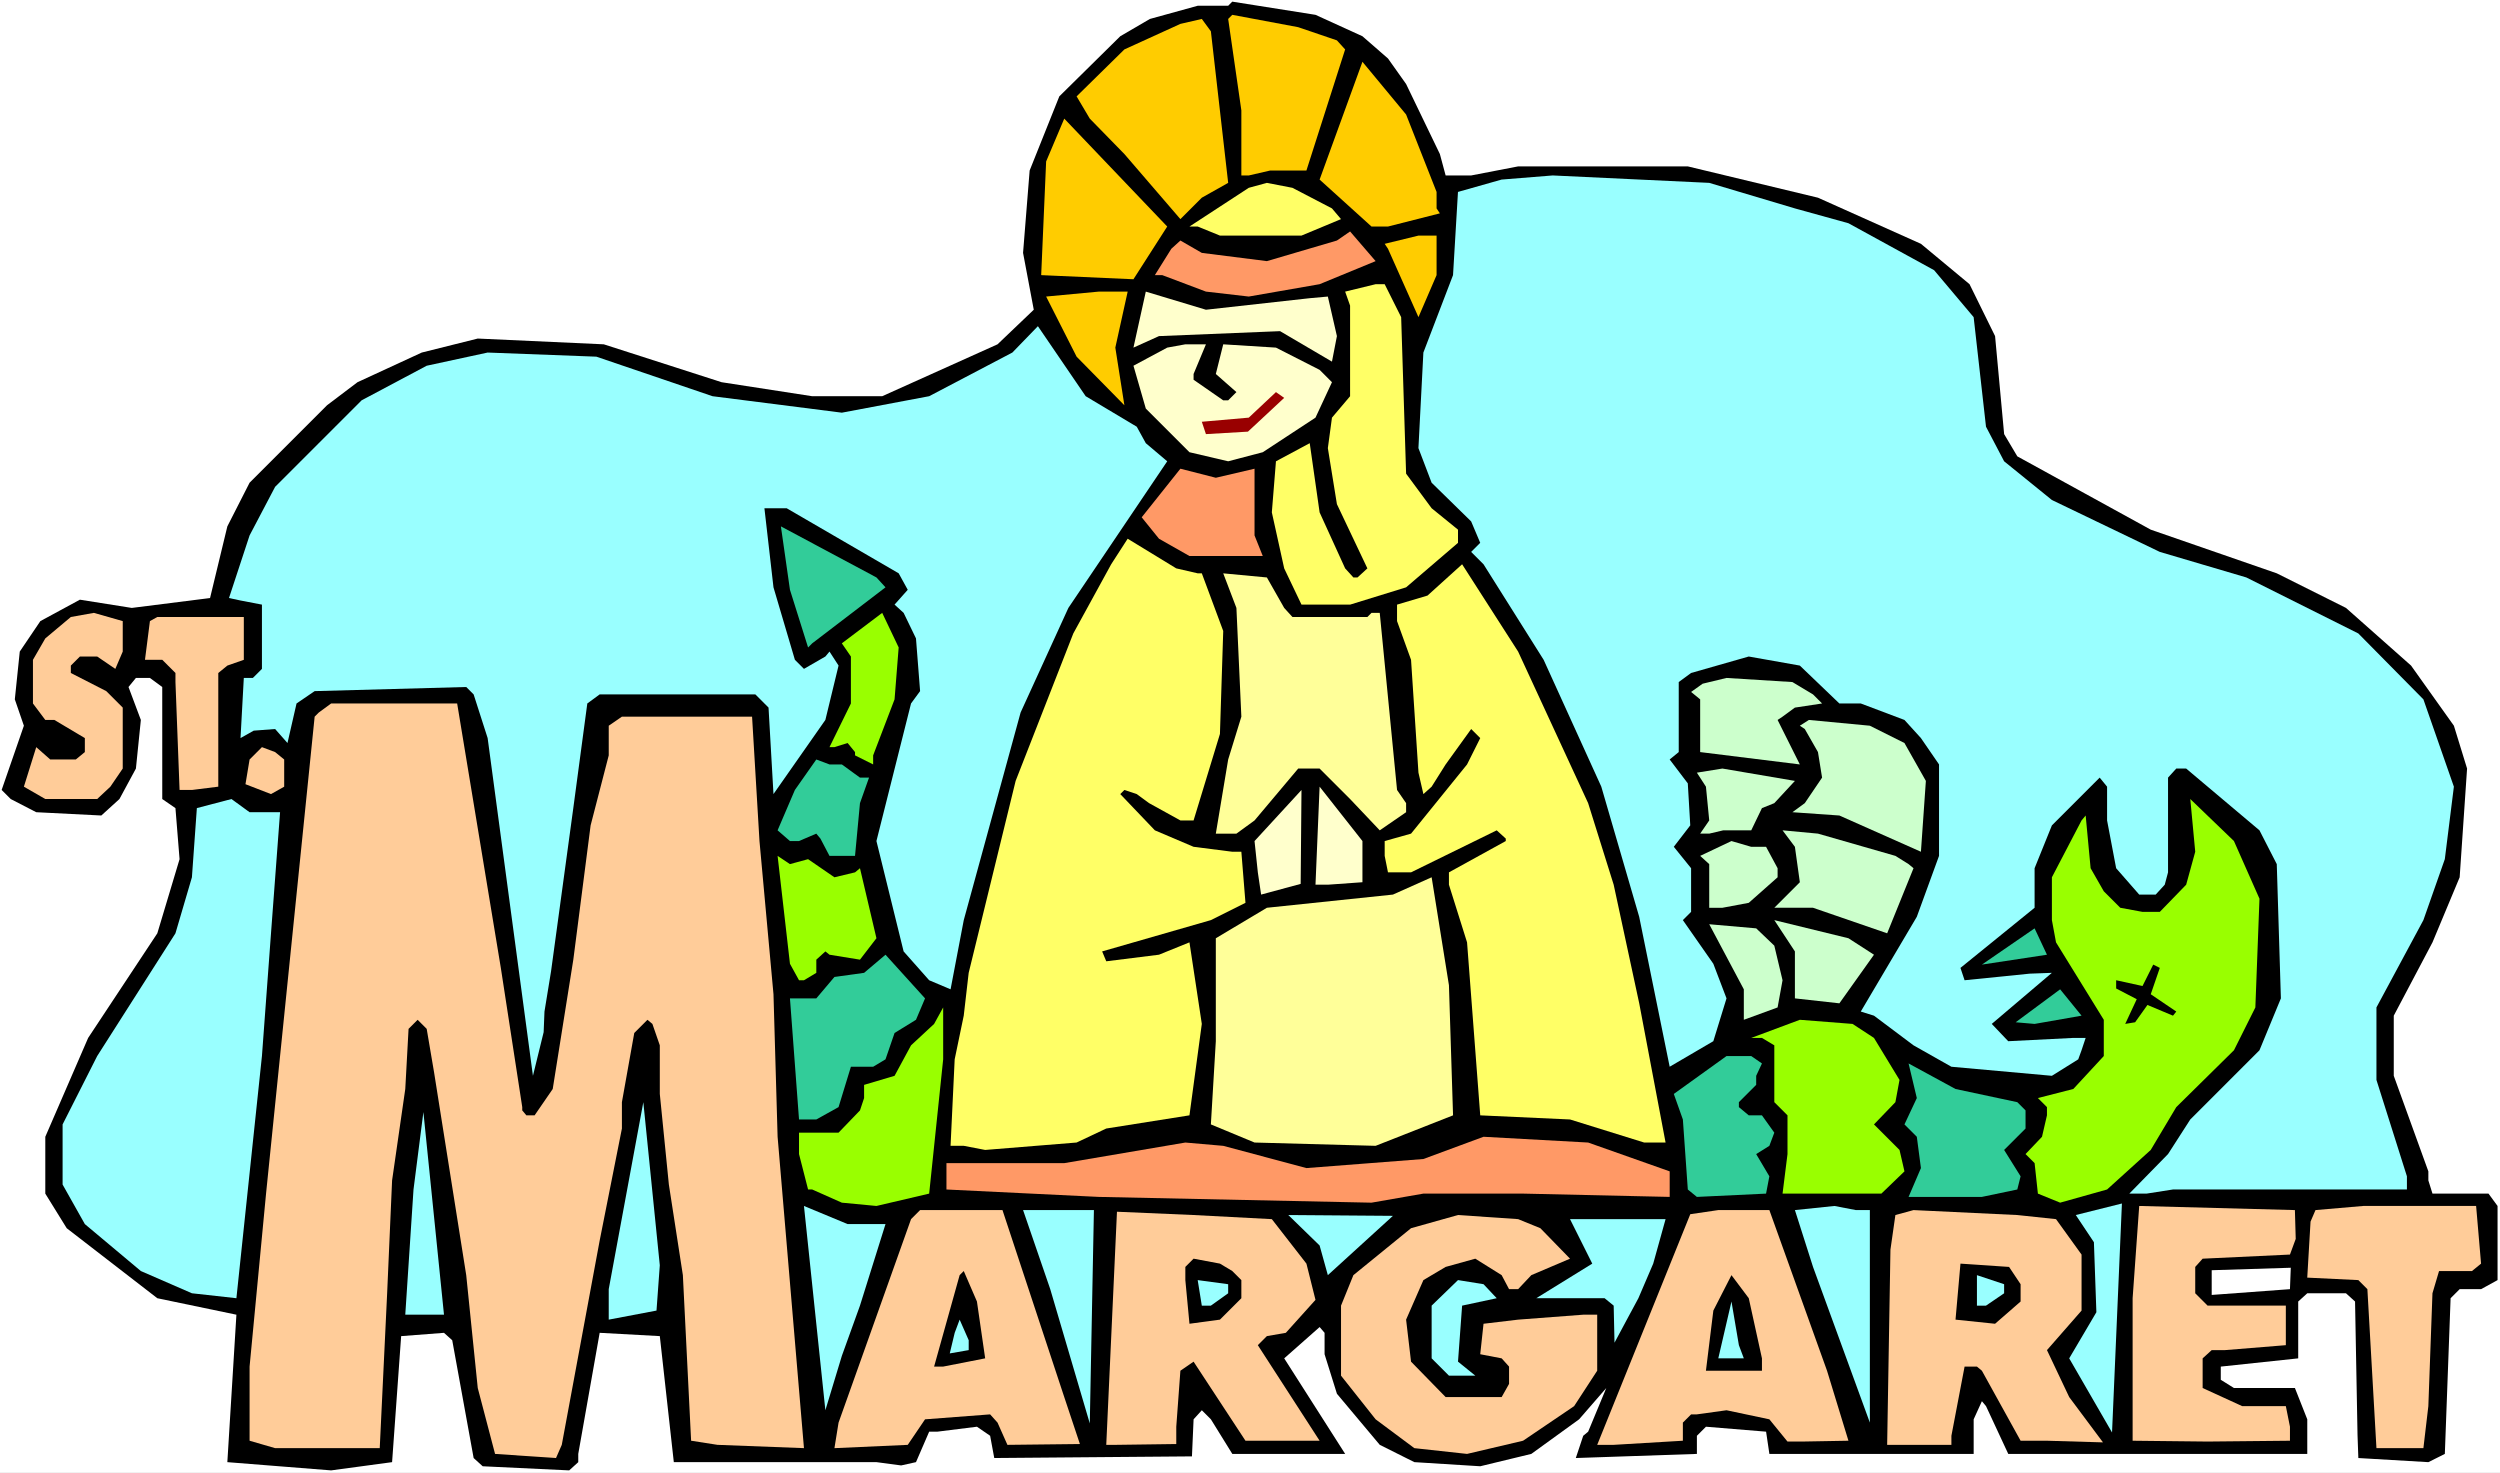
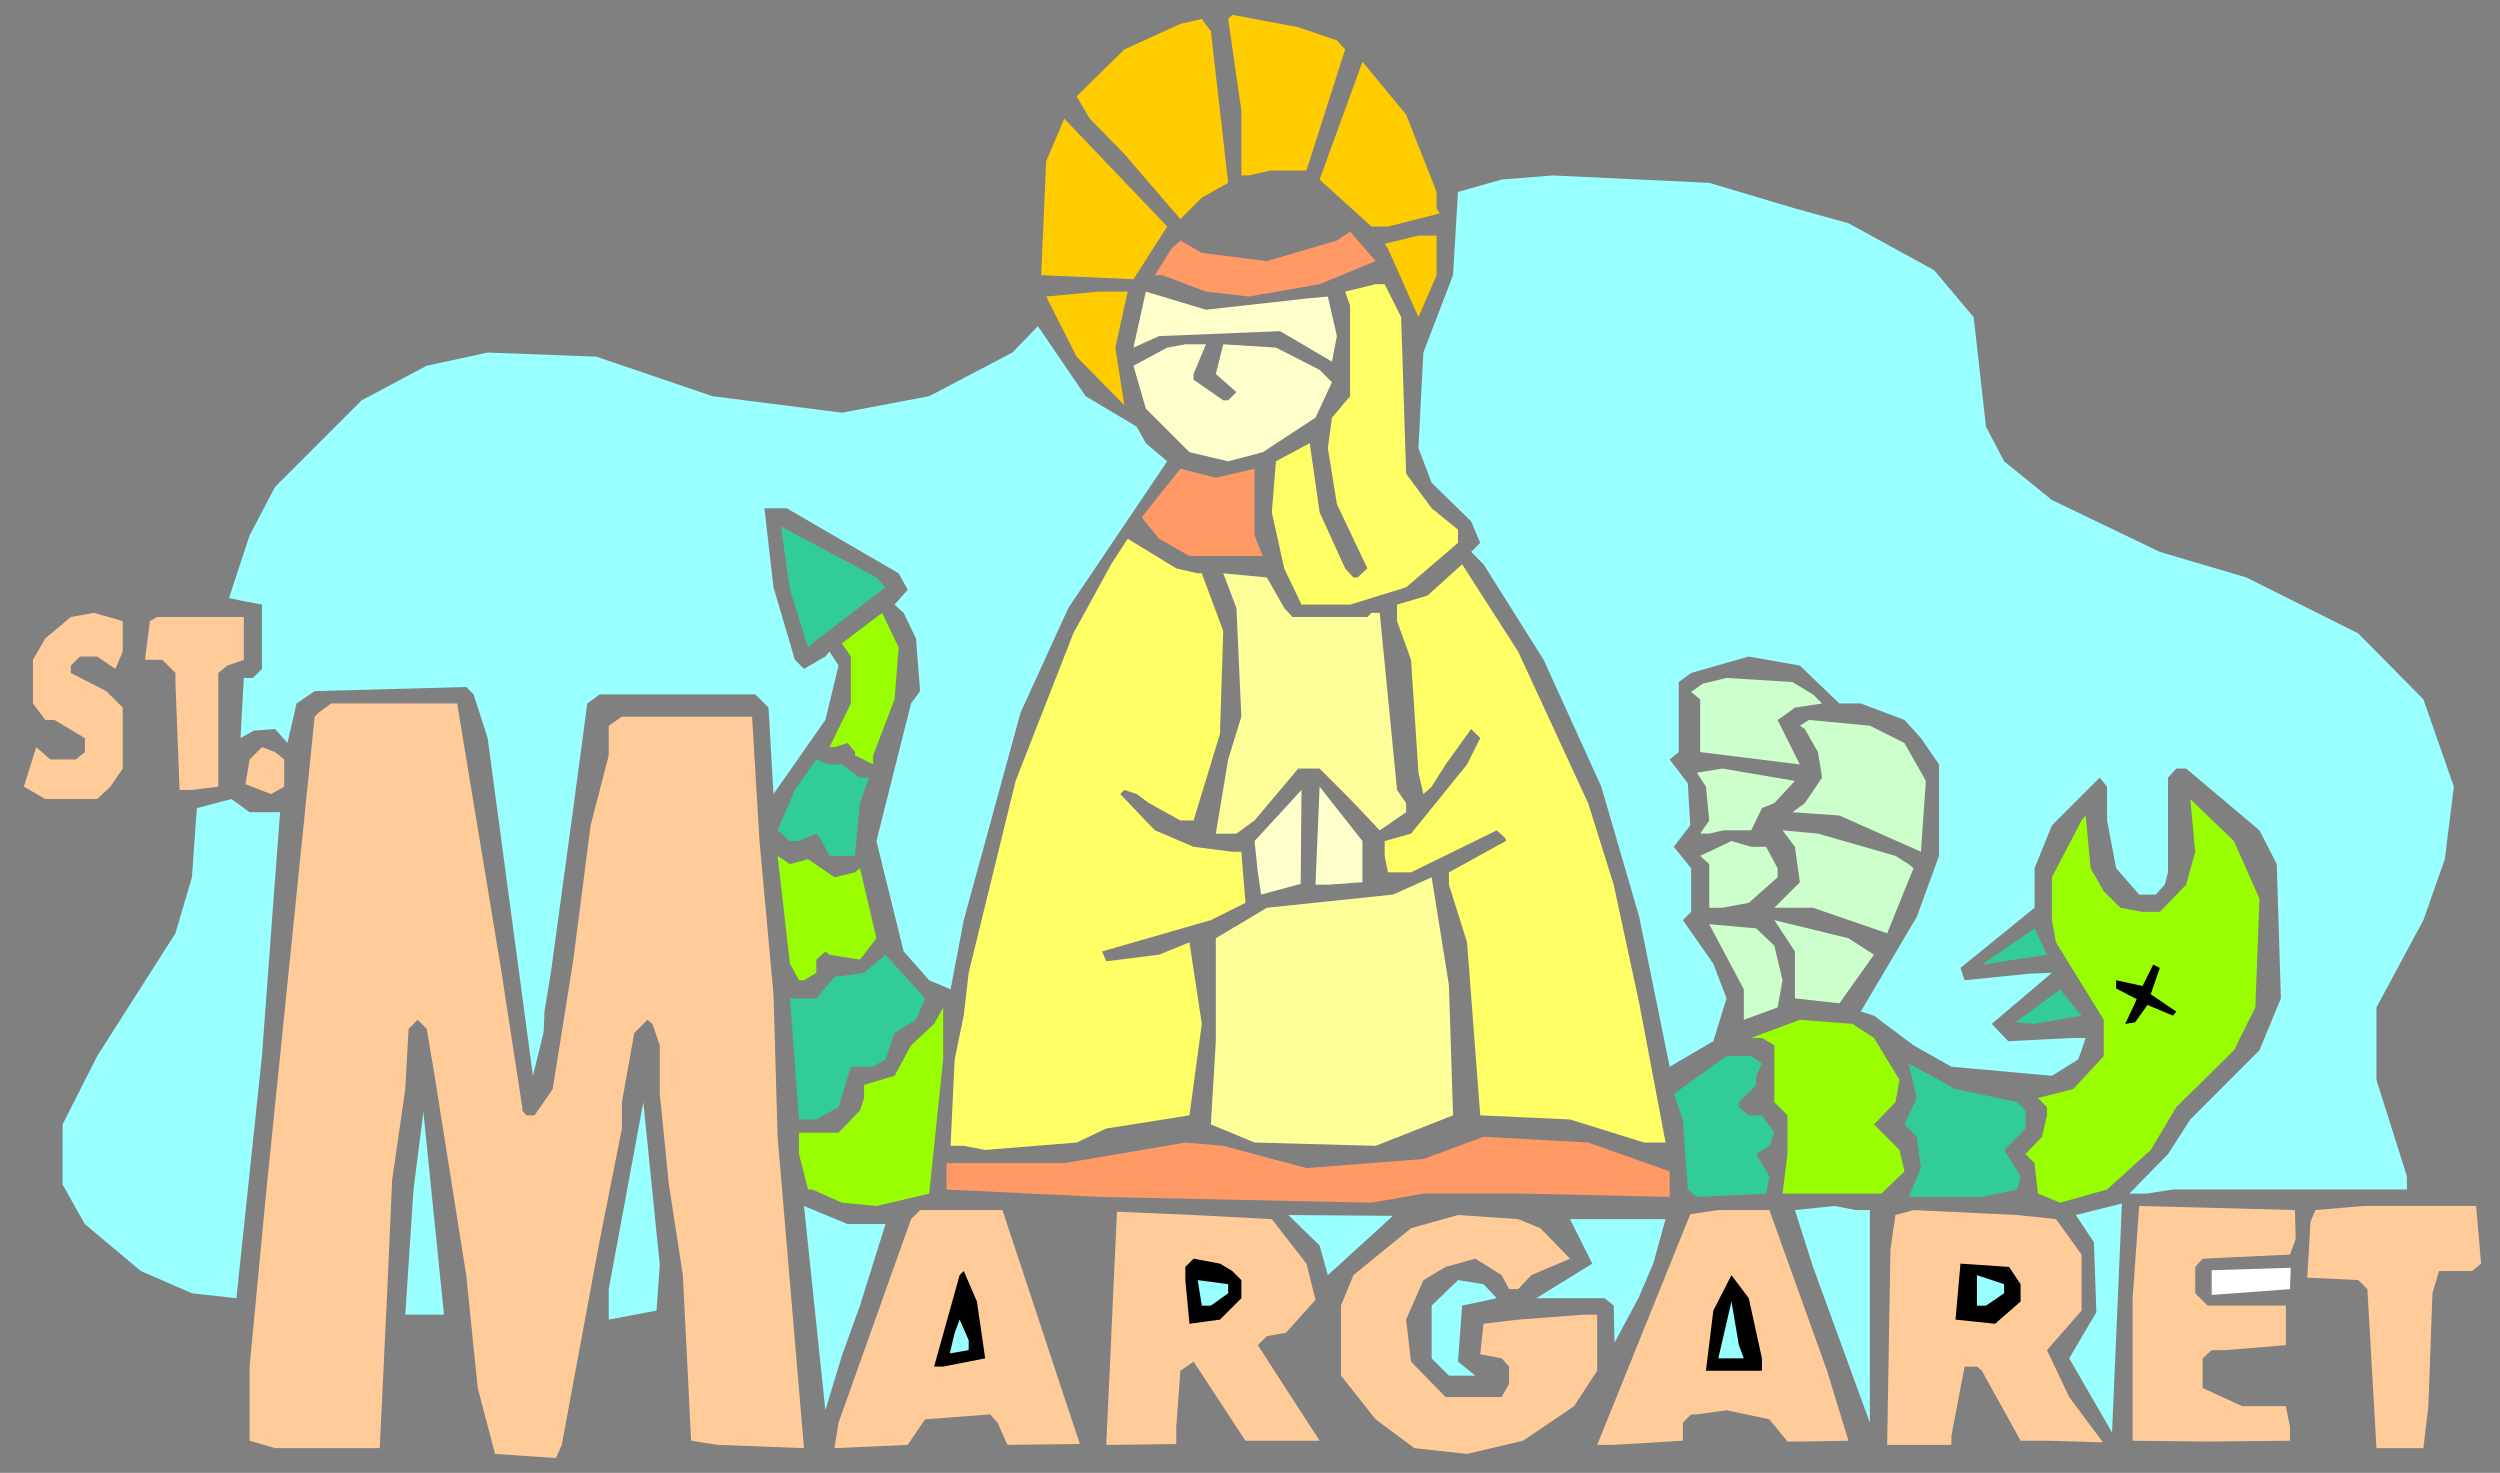
<svg xmlns="http://www.w3.org/2000/svg" xmlns:ns1="http://sodipodi.sourceforge.net/DTD/sodipodi-0.dtd" xmlns:ns2="http://www.inkscape.org/namespaces/inkscape" version="1.0" width="129.766mm" height="76.451mm" id="svg74" ns1:docname="Margaret.wmf">
  <rect width="100%" height="100%" fill="#808080" stroke="none" />
  <ns1:namedview id="namedview74" pagecolor="#ffffff" bordercolor="#000000" borderopacity="0.25" ns2:showpageshadow="2" ns2:pageopacity="0.0" ns2:pagecheckerboard="0" ns2:deskcolor="#d1d1d1" ns2:document-units="mm" />
  <defs id="defs1">
    <pattern id="WMFhbasepattern" patternUnits="userSpaceOnUse" width="6" height="6" x="0" y="0" />
  </defs>
-   <path style="fill:#ffffff;fill-opacity:1;fill-rule:evenodd;stroke:none" d="M 0,288.947 H 490.455 V 0 H 0 Z" id="path1" />
-   <path style="fill:#000000;fill-opacity:1;fill-rule:evenodd;stroke:none" d="m 267.286,7.111 5.01,4.363 3.555,5.01 6.626,13.736 1.131,4.202 h 5.01 l 9.211,-1.778 h 33.29 l 25.533,6.141 20.2,9.05 9.534,7.919 5.01,10.181 1.778,19.231 2.586,4.363 26.179,14.383 24.725,8.565 13.574,6.787 12.766,11.312 8.403,11.797 2.586,8.403 -1.454,21.332 -5.333,12.767 -7.595,14.383 v 11.797 l 6.787,18.746 v 1.778 l 0.808,2.586 h 10.989 l 1.778,2.424 v 14.544 l -3.232,1.778 h -4.202 l -1.778,1.778 -1.131,30.543 -3.232,1.616 -13.736,-0.808 -0.162,-4.525 -0.485,-26.18 -1.778,-1.616 h -7.595 l -1.778,1.616 v 11.151 l -15.19,1.616 v 2.586 l 2.586,1.616 h 11.958 l 2.424,6.141 v 6.787 h -58.661 l -4.363,-9.373 -0.808,-0.97 -1.616,3.555 v 6.787 h -40.077 l -0.646,-4.363 -11.797,-0.97 -1.778,1.778 v 3.555 l -23.755,0.808 1.454,-4.363 0.97,-0.808 3.555,-8.565 -5.333,6.141 -9.373,6.787 -10.019,2.424 -12.928,-0.808 -6.787,-3.394 -8.403,-10.019 -2.424,-7.757 v -4.202 l -0.97,-1.131 -6.949,6.141 11.958,18.746 h -22.139 l -4.202,-6.787 -1.778,-1.778 -1.616,1.778 -0.323,7.272 -38.784,0.323 -0.808,-4.363 -2.586,-1.778 -7.757,0.97 h -1.616 l -2.586,5.979 -2.909,0.646 -4.848,-0.646 h -39.754 l -2.747,-24.725 -11.797,-0.646 -4.202,23.756 v 1.616 l -1.778,1.616 -16.968,-0.808 -1.778,-1.616 -4.202,-23.109 -1.616,-1.454 -8.403,0.646 -1.778,24.725 -11.958,1.616 -20.362,-1.616 1.778,-28.927 -15.514,-3.232 -17.776,-13.736 -4.202,-6.787 v -11.151 l 8.403,-19.392 13.574,-20.524 4.363,-14.544 -0.808,-10.019 -2.586,-1.778 V 134.777 L 29.411,133 H 26.664 l -1.454,1.778 2.424,6.464 -0.97,9.535 -3.232,5.979 -3.555,3.232 -12.766,-0.646 -5.01,-2.586 -1.778,-1.778 4.363,-12.605 -1.778,-5.171 0.97,-9.373 4.04,-5.979 7.757,-4.202 10.181,1.616 15.352,-1.939 3.394,-14.06 4.363,-8.565 15.19,-15.191 5.979,-4.525 12.605,-5.818 10.989,-2.747 24.725,1.131 23.109,7.434 17.776,2.747 h 13.736 l 22.624,-10.181 7.11,-6.787 -2.101,-11.151 1.293,-16.16 5.818,-14.544 11.958,-11.797 5.818,-3.394 9.373,-2.586 h 5.979 l 0.808,-0.808 16.322,2.586 z" id="path2" />
  <path style="fill:#ffcc00;fill-opacity:1;fill-rule:evenodd;stroke:none" d="m 262.276,7.919 1.616,1.778 -7.595,23.756 h -7.11 l -4.202,0.97 h -1.454 V 21.655 l -2.586,-17.938 0.808,-0.808 12.928,2.424 z" id="path3" />
  <path style="fill:#ffcc00;fill-opacity:1;fill-rule:evenodd;stroke:none" d="m 240.945,35.876 -5.171,2.909 -4.202,4.202 -10.989,-12.767 -6.787,-6.949 -2.586,-4.363 9.373,-9.211 10.989,-5.01 4.202,-0.97 1.778,2.424 z" id="path4" />
  <path style="fill:#ffcc00;fill-opacity:1;fill-rule:evenodd;stroke:none" d="m 281.83,37.654 v 3.232 l 0.646,0.97 -10.181,2.586 h -3.232 l -10.181,-9.211 8.403,-23.109 8.565,10.343 z" id="path5" />
  <path style="fill:#ffcc00;fill-opacity:1;fill-rule:evenodd;stroke:none" d="m 222.361,54.784 -18.099,-0.808 0.97,-22.301 3.555,-8.403 20.2,21.17 z" id="path6" />
  <path style="fill:#99ffff;fill-opacity:1;fill-rule:evenodd;stroke:none" d="m 352.126,40.886 10.504,2.909 16.806,9.211 7.757,9.211 2.424,21.493 3.555,6.787 9.373,7.595 21.17,10.181 16.968,5.01 21.978,10.989 12.766,12.928 5.979,17.13 -1.778,14.221 -4.202,11.959 -9.211,17.13 v 14.221 l 5.979,18.908 v 2.586 h -45.894 l -5.171,0.808 h -3.394 l 7.595,-7.757 4.363,-6.787 13.574,-13.575 4.202,-10.181 -0.808,-26.341 -3.394,-6.626 -14.382,-12.12 h -1.939 l -1.616,1.778 v 18.584 l -0.646,2.424 -1.778,1.939 h -3.232 l -4.525,-5.171 -1.778,-9.373 v -6.626 l -1.454,-1.778 -9.373,9.373 -3.394,8.403 v 7.757 l -14.544,11.797 0.808,2.424 12.766,-1.293 4.363,-0.162 -11.797,10.019 3.232,3.394 12.766,-0.646 h 2.424 l -0.808,2.424 -0.646,1.778 -5.171,3.232 -19.715,-1.778 -7.434,-4.202 -7.757,-5.818 -2.586,-0.808 10.989,-18.584 4.363,-11.959 v -17.938 l -3.555,-5.171 -3.232,-3.555 -8.565,-3.232 h -4.202 l -7.757,-7.434 -10.019,-1.778 -11.312,3.232 -2.424,1.778 v 13.736 l -1.778,1.454 3.555,4.686 0.485,8.242 -3.232,4.202 3.394,4.202 v 8.565 l -1.616,1.616 5.979,8.565 2.586,6.787 -2.586,8.403 -8.565,5.01 -5.979,-29.412 -7.434,-25.533 -11.312,-24.887 -11.797,-18.746 -2.424,-2.424 1.778,-1.778 -1.778,-4.202 -7.757,-7.595 -2.586,-6.787 0.97,-18.746 5.818,-15.191 0.97,-16.322 8.565,-2.424 10.019,-0.808 30.704,1.454 z" id="path7" />
-   <path style="fill:#ffff66;fill-opacity:1;fill-rule:evenodd;stroke:none" d="m 261.307,40.886 1.778,2.101 -7.757,3.232 H 239.329 L 234.966,44.441 h -1.616 l 11.635,-7.595 3.555,-0.97 5.01,0.97 z" id="path8" />
  <path style="fill:#ff9966;fill-opacity:1;fill-rule:evenodd;stroke:none" d="m 258.883,55.753 -13.898,2.424 -8.403,-0.97 -8.565,-3.232 h -1.454 l 3.232,-5.171 1.778,-1.616 4.202,2.424 12.766,1.616 13.736,-4.04 2.586,-1.778 5.01,5.818 z" id="path9" />
  <path style="fill:#ffcc00;fill-opacity:1;fill-rule:evenodd;stroke:none" d="m 281.83,53.976 -3.555,8.242 -5.979,-13.413 -0.646,-0.97 6.626,-1.616 h 3.555 z" id="path10" />
  <path style="fill:#ffff66;fill-opacity:1;fill-rule:evenodd;stroke:none" d="m 274.881,62.217 0.97,30.705 5.01,6.787 5.171,4.202 v 2.586 l -10.181,8.727 -10.989,3.394 h -9.534 l -3.394,-7.111 -2.424,-10.989 0.808,-10.019 6.626,-3.555 1.939,13.575 5.01,10.989 1.616,1.778 h 0.808 l 1.939,-1.778 -5.979,-12.605 -1.778,-10.989 0.808,-5.979 3.555,-4.202 v -17.776 l -0.97,-2.747 5.979,-1.454 h 1.778 z" id="path11" />
  <path style="fill:#ffcc00;fill-opacity:1;fill-rule:evenodd;stroke:none" d="m 218.806,68.197 1.778,11.312 -9.373,-9.535 -5.979,-11.797 10.342,-0.97 h 5.656 z" id="path12" />
  <path style="fill:#ffffcc;fill-opacity:1;fill-rule:evenodd;stroke:none" d="m 256.944,58.501 3.555,-0.323 1.778,7.757 -0.97,5.01 -10.181,-5.979 -23.755,0.97 -5.01,2.262 2.424,-10.989 11.797,3.555 z" id="path13" />
  <path style="fill:#99ffff;fill-opacity:1;fill-rule:evenodd;stroke:none" d="m 223.008,83.711 1.778,3.232 4.202,3.555 -19.392,28.765 -9.373,20.524 -11.15,40.724 -2.586,13.575 -4.202,-1.778 -5.01,-5.656 -5.333,-21.655 6.787,-26.988 1.778,-2.424 -0.808,-10.343 -2.424,-5.01 -1.778,-1.616 2.586,-2.909 -1.778,-3.232 -21.978,-12.767 h -4.363 l 1.778,15.514 4.202,14.221 1.778,1.778 4.202,-2.424 0.808,-0.97 1.778,2.747 -2.586,10.666 -10.181,14.544 -0.97,-16.968 -2.586,-2.586 h -30.542 l -2.424,1.778 -2.747,20.524 -4.363,31.998 -1.293,7.919 -0.162,4.04 -2.101,8.565 -8.888,-66.257 -2.747,-8.565 -1.454,-1.454 -29.734,0.808 -3.555,2.424 -1.778,7.757 -2.424,-2.747 -4.202,0.323 -2.586,1.454 0.646,-11.797 h 1.778 l 1.778,-1.778 v -12.605 l -4.202,-0.808 -2.262,-0.485 4.04,-12.282 5.01,-9.535 16.968,-16.968 12.766,-6.787 11.958,-2.586 21.331,0.808 22.786,7.757 25.371,3.232 17.13,-3.232 16.322,-8.565 5.01,-5.171 9.373,13.736 z" id="path14" />
  <path style="fill:#ffffcc;fill-opacity:1;fill-rule:evenodd;stroke:none" d="m 234.158,73.368 v 1.131 l 5.818,4.04 h 0.97 l 1.616,-1.616 -4.04,-3.555 1.454,-5.818 10.342,0.646 8.565,4.363 2.424,2.424 -3.232,6.949 -10.342,6.787 -6.787,1.778 -7.595,-1.778 -8.565,-8.565 -2.424,-8.403 6.626,-3.555 3.555,-0.646 h 4.04 z" id="path15" />
-   <path style="fill:#990000;fill-opacity:1;fill-rule:evenodd;stroke:none" d="m 244.824,84.68 -8.242,0.485 -0.808,-2.424 9.211,-0.808 5.333,-5.01 1.616,1.131 z" id="path16" />
  <path style="fill:#ff9966;fill-opacity:1;fill-rule:evenodd;stroke:none" d="m 246.117,91.952 v 13.09 l 1.616,4.04 h -14.382 l -5.979,-3.394 -3.394,-4.202 7.595,-9.535 6.949,1.778 z" id="path17" />
  <path style="fill:#32cc99;fill-opacity:1;fill-rule:evenodd;stroke:none" d="m 173.72,115.223 -14.382,10.989 -0.808,0.808 -3.555,-11.312 -1.778,-12.443 18.746,10.019 z" id="path18" />
  <path style="fill:#ffff66;fill-opacity:1;fill-rule:evenodd;stroke:none" d="m 234.966,112.476 h 0.808 l 4.202,11.312 -0.646,20.2 -5.171,16.968 h -2.586 l -6.141,-3.394 -2.424,-1.778 -2.424,-0.808 -0.808,0.808 6.787,7.111 7.595,3.232 7.595,0.97 h 1.778 l 0.808,10.019 -6.787,3.394 -21.331,6.141 0.808,1.939 10.342,-1.293 5.979,-2.424 2.424,15.999 -2.424,17.938 -16.322,2.586 -5.818,2.747 -17.938,1.454 -4.202,-0.808 h -2.586 l 0.808,-16.968 1.778,-8.565 0.97,-8.403 9.211,-37.654 11.312,-28.927 7.434,-13.575 3.232,-5.01 9.534,5.818 z" id="path19" />
  <path style="fill:#ffff66;fill-opacity:1;fill-rule:evenodd;stroke:none" d="m 311.564,157.564 5.01,15.999 5.01,23.271 5.171,27.311 h -4.202 l -14.544,-4.525 -17.614,-0.808 -2.586,-33.937 -3.555,-11.312 v -2.424 l 11.15,-6.141 v -0.485 l -1.778,-1.616 -16.806,8.242 h -4.525 l -0.646,-3.232 v -2.909 l 5.171,-1.454 10.989,-13.575 2.586,-5.171 -1.778,-1.778 -5.01,6.949 -2.747,4.363 -1.616,1.454 -0.97,-4.202 -1.454,-22.14 -2.747,-7.595 v -3.232 l 5.979,-1.778 6.787,-6.141 10.989,17.13 z" id="path20" />
  <path style="fill:#ffff99;fill-opacity:1;fill-rule:evenodd;stroke:none" d="m 251.934,119.263 1.616,1.778 h 14.706 l 0.808,-0.808 h 1.616 l 3.394,34.745 1.778,2.586 v 1.778 l -5.171,3.555 -5.818,-6.141 -5.979,-5.979 h -4.202 l -8.565,10.181 -3.555,2.586 h -4.04 l 2.424,-14.544 2.586,-8.403 -0.97,-21.332 -2.586,-6.787 8.565,0.808 z" id="path21" />
  <path style="fill:#ffcc99;fill-opacity:1;fill-rule:evenodd;stroke:none" d="m 24.078,127.828 -1.454,3.394 -3.555,-2.424 h -3.394 l -1.778,1.778 v 1.454 l 6.949,3.555 3.232,3.232 v 11.959 l -2.424,3.555 -2.586,2.424 H 8.888 l -4.202,-2.424 2.424,-7.757 2.747,2.424 h 5.01 l 1.778,-1.454 v -2.747 l -5.979,-3.555 H 8.888 l -2.424,-3.232 v -8.565 l 2.424,-4.202 5.01,-4.202 4.525,-0.808 5.656,1.616 z" id="path22" />
  <path style="fill:#99ff00;fill-opacity:1;fill-rule:evenodd;stroke:none" d="m 175.497,137.201 -4.202,10.989 v 1.778 l -3.555,-1.778 v -0.646 l -1.454,-1.778 -2.586,0.808 h -0.97 l 4.202,-8.565 v -9.211 l -1.778,-2.586 7.918,-5.979 3.232,6.787 z" id="path23" />
  <path style="fill:#ffcc99;fill-opacity:1;fill-rule:evenodd;stroke:none" d="m 47.834,129.445 -3.232,1.131 -1.778,1.454 v 22.301 l -5.171,0.646 H 35.229 l -0.808,-21.17 v -1.778 l -2.586,-2.586 h -3.394 l 0.97,-7.595 1.454,-0.808 h 16.968 z" id="path24" />
  <path style="fill:#ccffcc;fill-opacity:1;fill-rule:evenodd;stroke:none" d="m 355.681,136.232 1.778,1.778 -5.333,0.808 -2.424,1.778 -0.97,0.646 4.363,8.727 -19.554,-2.424 v -10.343 l -1.778,-1.454 2.262,-1.616 4.686,-1.131 12.928,0.808 z" id="path25" />
  <path style="fill:#ffcc99;fill-opacity:1;fill-rule:evenodd;stroke:none" d="m 98.253,189.884 4.202,27.311 v 0.646 l 0.808,0.97 h 1.616 l 3.555,-5.171 4.04,-25.372 3.394,-26.341 3.555,-13.736 v -5.818 l 2.586,-1.778 h 25.533 l 1.454,24.402 2.747,30.058 0.808,27.957 5.171,61.086 -16.968,-0.646 -5.171,-0.808 -1.616,-32.482 -2.747,-17.776 -1.778,-17.776 v -9.535 l -1.454,-4.202 -0.97,-0.808 -2.586,2.586 -2.424,13.575 v 5.171 l -4.363,21.978 -7.434,40.078 -1.131,2.586 -11.958,-0.808 -3.394,-12.928 -2.262,-22.14 -6.302,-39.755 -1.454,-8.565 -1.778,-1.778 -1.778,1.778 -0.646,11.797 -2.586,17.938 -0.97,22.14 -1.454,30.381 H 53.974 l -5.01,-1.454 v -14.544 l 3.232,-33.937 9.534,-93.569 0.808,-0.808 2.424,-1.778 h 24.725 z" id="path26" />
  <path style="fill:#ccffcc;fill-opacity:1;fill-rule:evenodd;stroke:none" d="m 373.619,145.766 4.202,7.434 -0.97,13.898 -15.998,-7.111 -9.211,-0.646 2.424,-1.778 3.394,-5.01 -0.808,-5.01 -2.586,-4.525 -0.97,-0.646 1.778,-1.131 11.958,1.131 z" id="path27" />
  <path style="fill:#ffcc99;fill-opacity:1;fill-rule:evenodd;stroke:none" d="m 55.752,148.999 v 5.333 l -2.586,1.454 -5.01,-1.939 0.808,-4.848 2.424,-2.424 2.586,0.97 z" id="path28" />
  <path style="fill:#32cc99;fill-opacity:1;fill-rule:evenodd;stroke:none" d="m 165.155,149.968 3.555,2.586 h 1.778 l -1.778,5.01 -0.97,10.343 h -5.01 l -1.778,-3.394 -0.808,-0.97 -3.394,1.454 h -1.778 l -2.424,-2.101 3.394,-7.919 4.202,-5.979 2.586,0.97 z" id="path29" />
  <path style="fill:#ccffcc;fill-opacity:1;fill-rule:evenodd;stroke:none" d="m 348.086,157.564 -2.424,0.97 -2.101,4.363 h -5.494 l -2.747,0.646 h -1.778 l 1.778,-2.586 -0.646,-6.626 -1.778,-2.747 5.01,-0.808 14.221,2.424 z" id="path30" />
  <path style="fill:#ffffcc;fill-opacity:1;fill-rule:evenodd;stroke:none" d="m 267.286,173.077 -6.787,0.485 h -2.424 l 0.808,-19.231 8.403,10.666 z" id="path31" />
  <path style="fill:#ffffcc;fill-opacity:1;fill-rule:evenodd;stroke:none" d="m 247.409,175.502 -0.646,-4.363 -0.646,-6.141 9.211,-10.019 -0.162,18.423 z" id="path32" />
  <path style="fill:#99ffff;fill-opacity:1;fill-rule:evenodd;stroke:none" d="m 54.944,159.341 -1.778,23.756 -1.778,24.079 -5.01,47.511 -8.726,-0.97 -10.019,-4.363 -10.989,-9.211 -4.363,-7.757 v -11.797 l 6.787,-13.413 15.352,-24.079 3.232,-10.989 0.97,-13.575 6.787,-1.778 3.555,2.586 z" id="path33" />
  <path style="fill:#99ff00;fill-opacity:1;fill-rule:evenodd;stroke:none" d="m 443.268,176.31 -0.808,21.332 -4.202,8.403 -11.312,11.151 -5.01,8.403 -8.565,7.757 -9.211,2.586 -4.363,-1.778 -0.646,-5.979 -1.778,-1.778 3.232,-3.394 0.97,-4.202 v -1.616 l -1.778,-1.778 6.949,-1.778 5.979,-6.464 v -7.111 l -9.373,-15.191 -0.808,-4.363 v -8.403 l 5.818,-11.151 0.808,-0.97 0.97,10.343 2.586,4.525 3.232,3.232 4.363,0.808 h 3.394 l 5.171,-5.333 1.778,-6.464 -0.97,-10.343 8.565,8.242 z" id="path34" />
  <path style="fill:#ccffcc;fill-opacity:1;fill-rule:evenodd;stroke:none" d="m 371.841,167.906 2.586,1.616 0.97,0.808 -5.171,12.767 -14.544,-5.01 h -7.595 l 5.01,-5.01 -0.97,-6.949 -2.424,-3.232 6.949,0.646 z" id="path35" />
  <path style="fill:#ccffcc;fill-opacity:1;fill-rule:evenodd;stroke:none" d="m 346.47,166.129 2.262,4.202 v 1.778 l -5.656,5.01 -5.171,0.97 h -2.586 v -8.565 l -1.778,-1.616 6.141,-2.909 3.878,1.131 z" id="path36" />
  <path style="fill:#99ff00;fill-opacity:1;fill-rule:evenodd;stroke:none" d="m 158.529,168.553 5.171,3.555 4.04,-0.97 0.97,-0.808 3.232,13.736 -3.232,4.202 -5.979,-0.97 -0.808,-0.646 -1.778,1.616 v 2.586 l -2.424,1.454 h -0.97 l -1.778,-3.232 -2.424,-21.17 2.424,1.616 z" id="path37" />
  <path style="fill:#ffff99;fill-opacity:1;fill-rule:evenodd;stroke:none" d="m 285.062,218.811 -15.19,5.979 -23.755,-0.646 -8.565,-3.555 0.97,-16.322 v -20.2 l 10.019,-5.979 24.725,-2.586 7.595,-3.394 3.394,21.17 z" id="path38" />
  <path style="fill:#ccffcc;fill-opacity:1;fill-rule:evenodd;stroke:none" d="m 367.64,187.299 -6.787,9.535 -8.726,-0.97 v -9.211 l -4.04,-6.141 14.544,3.555 z" id="path39" />
  <path style="fill:#ccffcc;fill-opacity:1;fill-rule:evenodd;stroke:none" d="m 348.086,185.521 1.616,6.787 -0.97,5.333 -6.626,2.424 v -5.979 l -6.787,-12.767 9.211,0.808 z" id="path40" />
  <path style="fill:#32cc99;fill-opacity:1;fill-rule:evenodd;stroke:none" d="m 388.809,189.238 10.342,-7.111 2.424,5.171 z" id="path41" />
  <path style="fill:#32cc99;fill-opacity:1;fill-rule:evenodd;stroke:none" d="m 179.699,200.065 -4.202,2.586 -1.778,5.171 -2.424,1.454 h -4.363 l -2.424,7.919 -4.363,2.424 h -3.394 l -1.778,-23.756 h 5.171 l 3.555,-4.202 5.818,-0.808 4.202,-3.555 7.757,8.565 z" id="path42" />
  <path style="fill:#000000;fill-opacity:1;fill-rule:evenodd;stroke:none" d="m 426.947,198.449 -0.646,0.808 -5.01,-2.101 -2.424,3.394 -1.939,0.323 2.262,-4.848 -4.04,-2.101 v -1.616 l 5.171,1.131 2.101,-4.202 1.293,0.646 -1.778,5.171 z" id="path43" />
  <path style="fill:#32cc99;fill-opacity:1;fill-rule:evenodd;stroke:none" d="m 399.152,200.873 -3.717,-0.323 8.726,-6.464 4.202,5.171 z" id="path44" />
  <path style="fill:#99ff00;fill-opacity:1;fill-rule:evenodd;stroke:none" d="m 182.285,234.164 -10.342,2.424 -6.787,-0.646 -5.818,-2.586 h -0.808 l -1.778,-6.949 v -4.202 h 7.757 l 4.202,-4.363 0.808,-2.424 V 212.832 l 5.979,-1.778 3.232,-5.979 4.525,-4.202 1.778,-3.232 v 10.181 z" id="path45" />
  <path style="fill:#99ff00;fill-opacity:1;fill-rule:evenodd;stroke:none" d="m 367.64,203.621 5.01,8.242 -0.808,4.363 -4.202,4.363 5.01,5.01 0.97,4.202 -4.525,4.363 h -1.454 -17.938 l 0.97,-7.757 v -7.595 l -2.586,-2.586 v -11.151 l -2.424,-1.454 h -2.101 l 9.534,-3.555 10.342,0.808 z" id="path46" />
  <path style="fill:#32cc99;fill-opacity:1;fill-rule:evenodd;stroke:none" d="m 345.662,208.63 -1.131,2.424 v 1.778 l -3.394,3.394 v 0.97 l 1.939,1.616 h 2.586 l 2.424,3.394 -0.97,2.586 -2.586,1.616 2.586,4.363 -0.646,3.394 -13.574,0.646 -1.778,-1.454 -0.97,-13.736 -1.778,-5.01 10.342,-7.434 h 4.848 z" id="path47" />
  <path style="fill:#32cc99;fill-opacity:1;fill-rule:evenodd;stroke:none" d="m 395.758,216.226 1.616,1.616 v 3.555 l -4.202,4.202 3.232,5.171 -0.646,2.586 -6.949,1.454 h -14.382 l 2.424,-5.656 -0.808,-6.141 -2.424,-2.424 2.424,-5.171 -1.616,-6.787 9.211,5.01 z" id="path48" />
  <path style="fill:#99ffff;fill-opacity:1;fill-rule:evenodd;stroke:none" d="m 128.795,257.111 -9.373,1.778 v -5.979 l 6.787,-36.684 3.232,31.998 z" id="path49" />
  <path style="fill:#99ffff;fill-opacity:1;fill-rule:evenodd;stroke:none" d="m 79.507,257.919 1.616,-24.564 1.939,-15.191 4.04,39.754 z" id="path50" />
  <path style="fill:#ff9966;fill-opacity:1;fill-rule:evenodd;stroke:none" d="m 327.563,229.8 v 5.01 l -28.765,-0.646 h -19.554 l -10.181,1.778 -53.49,-1.131 -29.896,-1.454 v -5.171 h 23.109 l 23.755,-4.04 7.434,0.646 16.322,4.363 22.947,-1.778 11.797,-4.363 20.523,1.131 z" id="path51" />
  <path style="fill:#99ffff;fill-opacity:1;fill-rule:evenodd;stroke:none" d="m 405.939,266.484 5.333,-9.05 -0.485,-13.736 -3.555,-5.333 9.05,-2.262 -1.939,44.926 z" id="path52" />
  <path style="fill:#99ffff;fill-opacity:1;fill-rule:evenodd;stroke:none" d="m 173.72,240.143 -5.01,15.999 -3.555,9.858 -3.232,10.666 -4.202,-40.078 8.565,3.555 z" id="path53" />
  <path style="fill:#99ffff;fill-opacity:1;fill-rule:evenodd;stroke:none" d="m 366.832,237.396 v 41.694 l -11.15,-30.543 -3.555,-11.151 7.757,-0.808 4.202,0.808 z" id="path54" />
  <path style="fill:#ffcc99;fill-opacity:1;fill-rule:evenodd;stroke:none" d="m 450.379,243.052 -1.131,3.07 -17.13,0.808 -1.454,1.616 v 5.171 l 2.424,2.424 h 15.352 v 7.757 l -11.958,0.97 h -2.586 l -1.778,1.616 v 5.818 l 7.757,3.555 h 8.565 l 0.808,4.04 v 2.747 l -16.16,0.162 -14.706,-0.162 v -27.957 l 1.293,-18.1 30.542,0.808 z" id="path55" />
  <path style="fill:#ffcc99;fill-opacity:1;fill-rule:evenodd;stroke:none" d="m 486.739,247.9 -1.778,1.454 h -6.464 l -1.293,4.363 -0.808,22.14 -0.97,8.242 h -9.211 l -1.778,-31.189 -1.778,-1.778 -10.019,-0.485 0.646,-10.989 0.97,-2.262 9.373,-0.808 h 22.139 z" id="path56" />
  <path style="fill:#ffcc99;fill-opacity:1;fill-rule:evenodd;stroke:none" d="m 208.787,274.08 3.07,9.211 -14.221,0.162 -1.939,-4.363 -1.454,-1.616 -12.766,0.97 -3.394,5.01 -14.382,0.646 0.808,-5.01 14.221,-39.916 1.778,-1.778 h 16.16 z" id="path57" />
-   <path style="fill:#99ffff;fill-opacity:1;fill-rule:evenodd;stroke:none" d="m 213.797,279.251 -7.757,-26.341 -5.333,-15.514 h 13.898 z" id="path58" />
  <path style="fill:#ffcc99;fill-opacity:1;fill-rule:evenodd;stroke:none" d="m 358.428,268.908 4.202,13.736 -9.05,0.162 h -2.909 l -3.555,-4.363 -8.403,-1.778 -5.818,0.808 h -1.131 l -1.616,1.616 v 3.555 l -13.574,0.808 h -3.232 l 18.261,-45.249 5.494,-0.808 h 10.019 z" id="path59" />
  <path style="fill:#ffcc99;fill-opacity:1;fill-rule:evenodd;stroke:none" d="m 403.353,239.173 5.01,6.949 v 10.989 l -6.787,7.757 4.363,9.211 6.626,8.888 -10.989,-0.323 h -5.171 l -7.595,-13.736 -0.97,-0.808 h -2.424 l -2.586,13.575 v 1.778 h -12.605 l 0.646,-38.3 0.97,-6.787 3.555,-0.97 20.362,0.97 z" id="path60" />
  <path style="fill:#ffcc99;fill-opacity:1;fill-rule:evenodd;stroke:none" d="m 256.297,247.9 1.778,7.111 -5.818,6.464 -3.717,0.646 -1.778,1.778 12.12,18.746 h -14.544 l -10.181,-15.514 -2.586,1.778 -0.808,10.989 v 3.394 l -11.958,0.162 h -1.778 l 2.101,-45.734 15.029,0.646 15.352,0.808 z" id="path61" />
  <path style="fill:#99ffff;fill-opacity:1;fill-rule:evenodd;stroke:none" d="m 260.499,250.162 -1.616,-5.818 -6.141,-5.979 20.523,0.162 z" id="path62" />
  <path style="fill:#ffcc99;fill-opacity:1;fill-rule:evenodd;stroke:none" d="m 302.192,240.951 5.818,5.979 -7.595,3.232 -2.586,2.747 h -1.778 l -1.454,-2.747 -5.171,-3.232 -5.818,1.616 -4.363,2.586 -3.394,7.757 0.97,8.242 6.787,6.949 h 10.989 l 1.454,-2.586 v -3.394 l -1.454,-1.616 -4.202,-0.808 0.646,-5.979 6.787,-0.808 12.766,-0.97 h 2.747 v 10.989 l -4.525,6.949 -10.019,6.787 -10.989,2.586 -10.342,-1.131 -7.595,-5.656 -6.787,-8.565 v -13.736 l 2.424,-5.979 11.312,-9.211 9.211,-2.586 11.797,0.808 z" id="path63" />
  <path style="fill:#99ffff;fill-opacity:1;fill-rule:evenodd;stroke:none" d="m 324.331,247.9 -2.909,6.787 -2.262,4.202 -2.424,4.525 -0.162,-7.272 -1.778,-1.454 h -13.413 l 10.989,-6.787 -4.363,-8.727 h 18.746 z" id="path64" />
  <path style="fill:#000000;fill-opacity:1;fill-rule:evenodd;stroke:none" d="m 241.753,249.354 1.778,1.778 v 3.555 l -4.202,4.202 -5.979,0.808 -0.808,-8.565 v -2.586 l 1.616,-1.616 5.171,0.97 z" id="path65" />
  <path style="fill:#000000;fill-opacity:1;fill-rule:evenodd;stroke:none" d="m 396.404,251.94 v 3.394 l -5.01,4.363 -7.757,-0.808 0.97,-10.989 9.534,0.646 z" id="path66" />
  <path style="fill:#000000;fill-opacity:1;fill-rule:evenodd;stroke:none" d="m 193.273,266.484 -8.242,1.616 h -1.778 l 5.01,-17.938 0.808,-0.808 2.586,5.979 z" id="path67" />
  <path style="fill:#000000;fill-opacity:1;fill-rule:evenodd;stroke:none" d="m 345.662,266.484 v 2.424 h -10.989 l 1.454,-11.797 3.555,-6.949 3.394,4.525 z" id="path68" />
  <path style="fill:#99ffff;fill-opacity:1;fill-rule:evenodd;stroke:none" d="m 393.172,253.718 -3.555,2.424 h -1.778 v -5.979 l 5.333,1.778 z" id="path69" />
  <path style="fill:#ffffff;fill-opacity:1;fill-rule:evenodd;stroke:none" d="m 449.247,252.91 -15.352,1.131 v -4.848 l 15.514,-0.485 z" id="path70" />
  <path style="fill:#99ffff;fill-opacity:1;fill-rule:evenodd;stroke:none" d="m 240.945,253.718 -3.394,2.424 h -1.778 l -0.808,-5.01 5.979,0.808 z" id="path71" />
  <path style="fill:#99ffff;fill-opacity:1;fill-rule:evenodd;stroke:none" d="m 293.627,254.687 -6.787,1.454 -0.808,10.989 3.394,2.747 h 3.394 -8.565 l -3.394,-3.394 v -10.343 l 5.171,-5.01 5.01,0.808 z" id="path72" />
  <path style="fill:#99ffff;fill-opacity:1;fill-rule:evenodd;stroke:none" d="m 342.107,266.484 h -5.01 l 2.586,-11.151 1.454,8.565 z" id="path73" />
  <path style="fill:#99ffff;fill-opacity:1;fill-rule:evenodd;stroke:none" d="m 190.041,264.868 -3.717,0.646 0.97,-4.04 0.97,-2.586 1.778,4.04 z" id="path74" />
</svg>